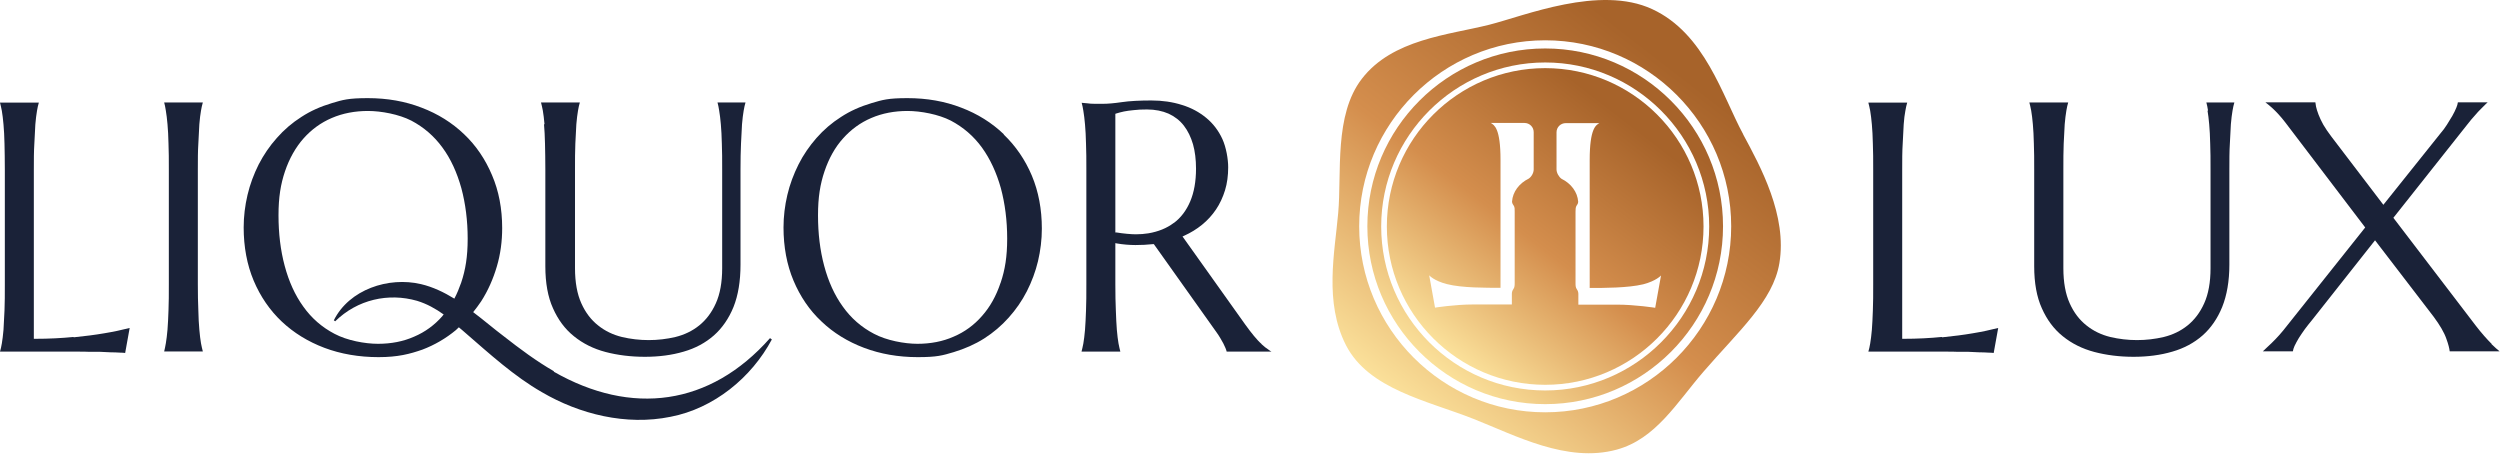
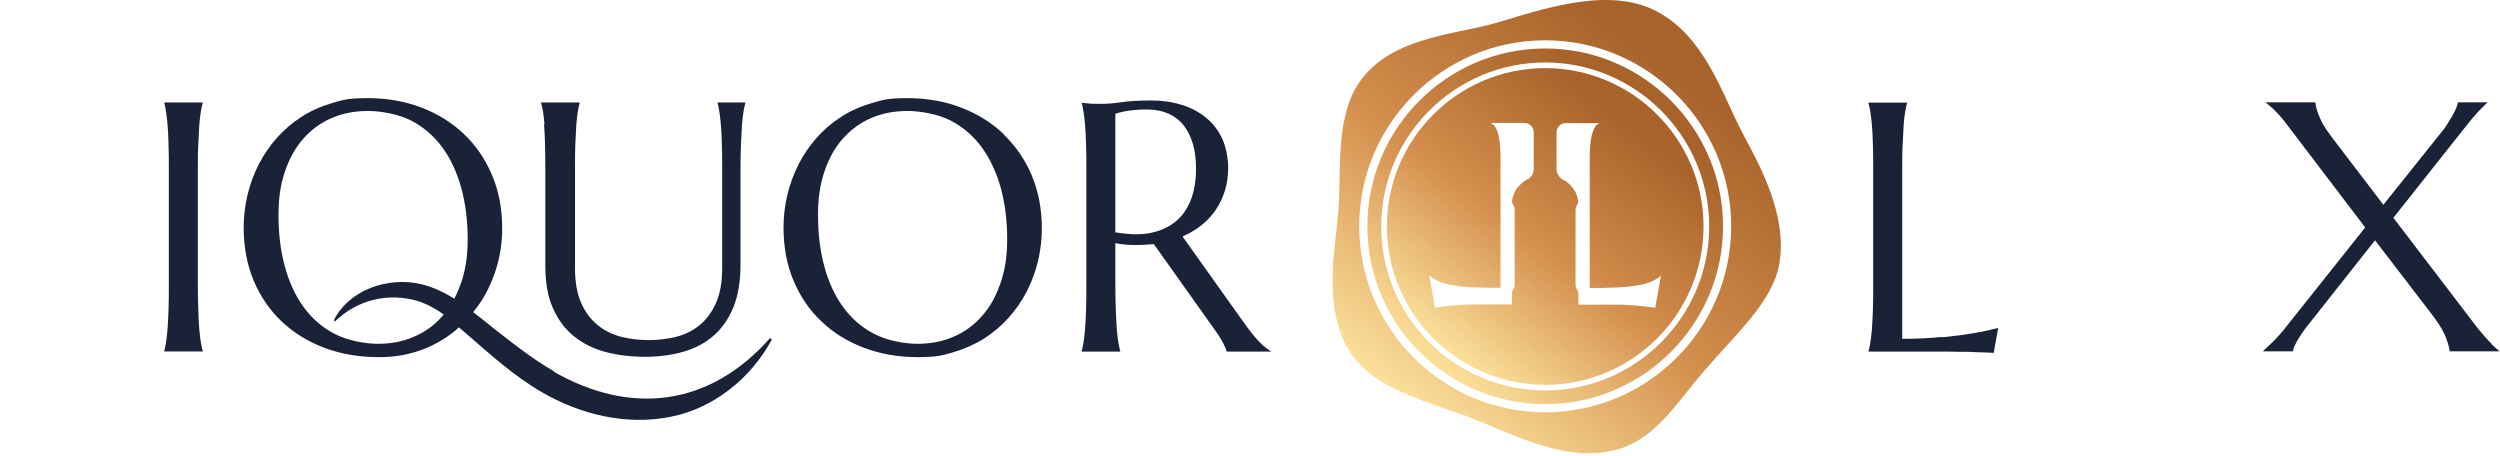
<svg xmlns="http://www.w3.org/2000/svg" fill="none" viewBox="0 0 537 98" height="98" width="537">
  <path fill="#1A2238" d="M417.076 72.381C414.606 72.632 411.814 72.775 408.878 72.775H408.592V36.509C408.592 34.361 408.592 32.463 408.699 30.888C408.771 29.277 408.842 27.881 408.914 26.735C408.986 25.554 409.129 24.587 409.272 23.8C409.379 23.119 409.523 22.547 409.666 22.045H401.324C401.467 22.547 401.575 23.119 401.718 23.8C401.861 24.587 401.969 25.59 402.076 26.735C402.183 27.881 402.255 29.313 402.291 30.888C402.362 32.463 402.362 34.361 402.362 36.509V61.068C402.362 63.216 402.362 65.078 402.291 66.689C402.255 68.3 402.148 69.696 402.076 70.841C401.969 71.987 401.861 72.99 401.718 73.777C401.611 74.457 401.467 75.03 401.324 75.531H417.255C417.506 75.531 417.936 75.531 418.473 75.531C419.045 75.531 419.69 75.531 420.406 75.567H422.733C423.556 75.603 424.344 75.639 425.096 75.675C425.848 75.675 426.528 75.71 427.136 75.746C427.602 75.746 427.96 75.782 428.246 75.818L429.213 70.448C427.53 70.877 425.704 71.271 423.735 71.593C421.874 71.915 419.654 72.202 417.184 72.453L417.076 72.381Z" />
-   <path fill="#1A2238" d="M474.178 23.764C474.321 24.551 474.429 25.554 474.536 26.699C474.643 27.845 474.715 29.277 474.751 30.852C474.822 32.463 474.822 34.325 474.822 36.473V57.631C474.822 60.638 474.357 63.18 473.462 65.149C472.567 67.154 471.35 68.729 469.882 69.911C468.414 71.092 466.696 71.915 464.798 72.381C461.039 73.276 457.03 73.276 453.27 72.381C451.373 71.915 449.655 71.092 448.187 69.911C446.683 68.729 445.466 67.154 444.571 65.149C443.676 63.18 443.211 60.638 443.211 57.631V36.473C443.211 34.325 443.211 32.428 443.282 30.852C443.354 29.241 443.425 27.845 443.497 26.699C443.604 25.554 443.712 24.551 443.855 23.764C443.962 23.084 444.106 22.511 444.249 22.009H435.907C436.05 22.511 436.158 23.084 436.301 23.764C436.444 24.551 436.552 25.554 436.659 26.699C436.766 27.881 436.838 29.277 436.874 30.852C436.945 32.428 436.945 34.325 436.945 36.473V57.201C436.945 60.746 437.482 63.789 438.592 66.223C439.666 68.658 441.17 70.698 443.103 72.238C445.001 73.777 447.292 74.923 449.869 75.603C452.447 76.283 455.275 76.641 458.283 76.641C461.29 76.641 464.082 76.283 466.624 75.531C469.13 74.815 471.314 73.634 473.104 72.059C474.894 70.483 476.326 68.407 477.328 65.937C478.331 63.431 478.868 60.388 478.868 56.843V36.473C478.868 34.361 478.868 32.463 478.975 30.852C479.047 29.277 479.118 27.845 479.19 26.699C479.297 25.518 479.405 24.551 479.548 23.764C479.655 23.084 479.799 22.511 479.942 22.009H473.927C474.071 22.511 474.178 23.084 474.285 23.764H474.178Z" />
  <path fill="#1A2238" d="M535.218 73.885C534.179 72.846 533.034 71.558 531.817 69.982L514.095 46.784L514.238 46.605L529.955 26.771C530.564 25.983 531.101 25.339 531.602 24.802C532.067 24.229 532.533 23.764 532.926 23.37C533.32 22.976 533.678 22.618 533.965 22.332C534.108 22.189 534.215 22.081 534.358 21.974H527.95C527.914 22.296 527.807 22.69 527.628 23.119C527.413 23.657 527.127 24.229 526.769 24.874C526.411 25.482 526.017 26.127 525.587 26.807C525.158 27.487 524.692 28.096 524.227 28.633L511.947 43.991L500.813 29.385C500.097 28.454 499.524 27.595 499.059 26.807C498.629 26.019 498.271 25.303 498.021 24.623C497.77 23.979 497.591 23.37 497.484 22.905C497.412 22.547 497.376 22.26 497.341 21.974H486.6C486.994 22.26 487.495 22.69 488.068 23.191C488.963 24.015 489.93 25.053 490.861 26.27L508.045 48.86L491.29 69.911C490.145 71.414 488.999 72.667 487.997 73.634C487.173 74.422 486.529 74.994 486.063 75.46H492.508C492.543 75.138 492.687 74.744 492.866 74.314C493.116 73.777 493.438 73.204 493.796 72.596C494.19 71.987 494.62 71.343 495.085 70.698C495.586 70.054 496.052 69.41 496.553 68.837L510.157 51.617L522.759 68.049C524.084 69.839 525.014 71.414 525.48 72.775C525.909 73.956 526.124 74.815 526.196 75.46H536.9C536.435 75.102 535.862 74.565 535.146 73.885H535.218Z" />
-   <path fill="#1A2238" d="M15.788 72.381C13.282 72.632 10.525 72.775 7.554 72.775H7.268V36.509C7.268 34.397 7.268 32.499 7.375 30.888C7.447 29.241 7.518 27.881 7.59 26.735C7.697 25.554 7.805 24.587 7.948 23.8C8.055 23.119 8.198 22.547 8.342 22.045H0C0.143 22.547 0.251 23.119 0.394 23.8C0.537 24.587 0.644 25.59 0.752 26.735C0.859 27.881 0.931 29.313 0.967 30.888C1.002 32.463 1.038 34.361 1.038 36.509V61.068C1.038 63.216 1.038 65.078 0.967 66.689C0.895 68.3 0.823 69.696 0.752 70.841C0.644 71.987 0.537 72.99 0.394 73.777C0.286 74.457 0.143 75.03 0 75.531H15.931C16.182 75.531 16.611 75.531 17.148 75.531C17.721 75.531 18.366 75.531 19.082 75.567H21.409C22.232 75.603 23.02 75.639 23.736 75.675C24.488 75.675 25.168 75.71 25.776 75.746C26.242 75.746 26.6 75.782 26.886 75.818L27.853 70.448C26.17 70.877 24.344 71.271 22.375 71.593C20.514 71.915 18.294 72.202 15.824 72.453L15.788 72.381Z" />
  <path fill="#1A2238" d="M42.603 30.852C42.674 29.277 42.746 27.881 42.818 26.699C42.925 25.518 43.032 24.516 43.176 23.764C43.283 23.084 43.426 22.511 43.569 22.009H35.264C35.407 22.511 35.514 23.084 35.622 23.764C35.765 24.551 35.872 25.554 35.98 26.699C36.087 27.845 36.159 29.277 36.194 30.852C36.266 32.463 36.266 34.325 36.266 36.473V61.032C36.266 63.144 36.266 65.042 36.194 66.653C36.159 68.264 36.051 69.66 35.98 70.806C35.872 71.951 35.765 72.954 35.622 73.741C35.514 74.421 35.371 75.03 35.264 75.496H43.569C43.426 74.994 43.319 74.421 43.176 73.741C43.032 72.954 42.925 71.987 42.818 70.806C42.71 69.624 42.639 68.228 42.603 66.653C42.531 65.078 42.495 63.18 42.495 61.032V36.473C42.495 34.325 42.495 32.463 42.603 30.852Z" />
  <path fill="#1A2238" d="M116.852 26.699C116.96 27.845 117.031 29.277 117.067 30.852C117.103 32.463 117.139 34.325 117.139 36.473V57.201C117.139 60.746 117.676 63.789 118.786 66.223C119.86 68.658 121.363 70.698 123.297 72.238C125.194 73.777 127.485 74.923 130.063 75.603C132.64 76.283 135.504 76.641 138.512 76.641C141.519 76.641 144.311 76.283 146.853 75.531C149.359 74.815 151.543 73.634 153.333 72.059C155.123 70.483 156.555 68.407 157.558 65.937C158.56 63.431 159.061 60.388 159.061 56.843V36.473C159.061 34.361 159.097 32.463 159.169 30.852C159.24 29.205 159.312 27.845 159.383 26.699C159.491 25.518 159.598 24.551 159.741 23.764C159.849 23.084 159.992 22.511 160.135 22.009H154.121C154.264 22.511 154.371 23.084 154.479 23.764C154.622 24.551 154.729 25.518 154.837 26.699C154.944 27.881 155.016 29.277 155.052 30.852C155.123 32.428 155.123 34.325 155.123 36.473V57.631C155.123 60.638 154.658 63.18 153.763 65.149C152.868 67.154 151.651 68.729 150.183 69.911C148.715 71.092 146.996 71.915 145.099 72.381C141.34 73.276 137.33 73.276 133.571 72.381C131.674 71.915 129.955 71.092 128.488 69.911C126.984 68.729 125.767 67.154 124.872 65.149C123.977 63.18 123.511 60.638 123.511 57.631V36.473C123.511 34.289 123.511 32.428 123.583 30.852C123.655 29.241 123.726 27.845 123.798 26.699C123.905 25.518 124.013 24.551 124.156 23.764C124.263 23.084 124.406 22.511 124.55 22.009H116.208C116.351 22.511 116.459 23.084 116.602 23.764C116.745 24.551 116.852 25.554 116.96 26.699H116.852Z" />
  <path fill="#1A2238" d="M215.59 28.812C213.048 26.377 209.97 24.444 206.461 23.119C202.953 21.759 199.086 21.079 194.933 21.079C190.781 21.079 189.599 21.437 187.201 22.153C184.802 22.869 182.618 23.835 180.649 25.124C178.68 26.377 176.926 27.881 175.386 29.635C173.883 31.354 172.558 33.251 171.52 35.328C170.482 37.404 169.658 39.588 169.121 41.879C168.584 44.17 168.298 46.497 168.298 48.86C168.298 53.013 169.014 56.879 170.446 60.28C171.878 63.681 173.883 66.653 176.46 69.052C179.002 71.486 182.081 73.383 185.589 74.708C189.098 76.033 192.964 76.713 197.117 76.713C201.27 76.713 202.452 76.355 204.85 75.639C207.213 74.923 209.433 73.956 211.402 72.703C213.371 71.45 215.125 69.947 216.664 68.228C218.204 66.51 219.528 64.612 220.567 62.572C221.605 60.531 222.428 58.347 222.965 56.092C223.502 53.8 223.789 51.474 223.789 49.111C223.789 44.958 223.073 41.127 221.641 37.726C220.209 34.325 218.168 31.354 215.626 28.919L215.59 28.812ZM214.91 60.782C213.979 63.574 212.655 65.937 210.936 67.87C209.254 69.803 207.213 71.307 204.85 72.309C202.523 73.348 199.874 73.849 197.081 73.849C194.289 73.849 190.423 73.133 187.738 71.701C185.052 70.305 182.797 68.335 181.043 65.865C179.253 63.395 177.928 60.459 177.033 57.094C176.138 53.765 175.709 50.113 175.709 46.247C175.709 42.38 176.174 39.552 177.105 36.795C178.036 34.039 179.36 31.64 181.079 29.743C182.761 27.845 184.802 26.341 187.165 25.339C189.492 24.337 192.105 23.835 194.933 23.835C197.762 23.835 201.592 24.552 204.242 25.912C206.891 27.308 209.146 29.241 210.936 31.712C212.69 34.146 214.051 37.082 214.982 40.411C215.877 43.741 216.342 47.392 216.342 51.259C216.342 55.125 215.877 57.953 214.946 60.71L214.91 60.782Z" />
  <path fill="#1A2238" d="M270.974 73.884C270.437 73.419 269.9 72.81 269.327 72.13C268.755 71.45 268.146 70.626 267.466 69.696L254.005 50.793L254.327 50.65C255.759 50.005 257.048 49.218 258.229 48.251C259.375 47.32 260.377 46.211 261.201 44.993C262.024 43.776 262.668 42.38 263.134 40.876C263.599 39.373 263.814 37.69 263.814 35.936C263.814 34.182 263.384 31.64 262.561 29.85C261.738 28.06 260.592 26.556 259.124 25.339C257.656 24.122 255.902 23.155 253.897 22.546C251.892 21.902 249.673 21.58 247.31 21.58C244.947 21.58 242.62 21.687 240.973 21.938C239.291 22.188 237.93 22.296 236.964 22.296C235.997 22.296 235.711 22.296 235.138 22.296C234.529 22.296 233.992 22.26 233.527 22.188C233.133 22.153 232.703 22.117 232.345 22.081C232.489 22.582 232.596 23.155 232.703 23.799C232.847 24.587 232.954 25.59 233.061 26.735C233.169 27.881 233.24 29.313 233.276 30.888C233.348 32.463 233.348 34.361 233.348 36.509V61.068C233.348 63.216 233.348 65.078 233.276 66.689C233.24 68.299 233.133 69.696 233.061 70.841C232.954 71.987 232.847 72.989 232.703 73.777C232.56 74.457 232.453 75.03 232.31 75.531H240.651C240.508 75.03 240.4 74.457 240.257 73.777C240.114 72.989 240.007 72.023 239.899 70.841C239.828 69.696 239.72 68.335 239.684 66.689C239.613 65.078 239.577 63.216 239.577 61.068V52.225L239.935 52.297C242.62 52.762 245.234 52.691 247.668 52.44H247.847L261.308 71.378C261.881 72.166 262.346 72.989 262.776 73.777C263.134 74.493 263.384 75.066 263.492 75.531H273.122C272.907 75.424 272.693 75.281 272.514 75.137C272.012 74.815 271.511 74.421 270.974 73.92V73.884ZM252.107 47.893C250.604 49.039 248.778 49.755 246.701 50.113C245.842 50.256 244.911 50.328 243.981 50.328C243.05 50.328 241.296 50.184 239.828 49.934H239.577V24.444L239.792 24.372C240.221 24.229 240.794 24.086 241.439 23.943C242.012 23.835 242.692 23.728 243.515 23.656C244.339 23.549 245.305 23.513 246.379 23.513C248.133 23.513 249.673 23.835 250.997 24.408C252.322 25.017 253.432 25.876 254.291 26.986C255.15 28.096 255.795 29.42 256.26 30.995C256.69 32.535 256.905 34.289 256.905 36.222C256.905 38.979 256.475 41.342 255.652 43.275C254.828 45.208 253.647 46.783 252.143 47.893H252.107Z" />
  <path fill="#1A2238" d="M119.001 79.756C115.207 77.572 111.698 74.959 108.225 72.238C106.077 70.627 103.929 68.765 101.638 67.047C102.247 66.295 102.82 65.507 103.357 64.72C104.824 62.428 105.934 59.922 106.722 57.237C107.509 54.588 107.867 51.796 107.867 49.003C107.867 44.85 107.151 41.02 105.684 37.619C104.252 34.218 102.247 31.246 99.669 28.812C97.127 26.377 94.048 24.444 90.54 23.119C87.031 21.759 83.165 21.079 79.012 21.079C74.859 21.079 73.642 21.437 71.279 22.153C68.881 22.869 66.697 23.835 64.728 25.124C62.759 26.377 61.005 27.881 59.465 29.635C57.926 31.354 56.637 33.251 55.563 35.328C54.525 37.404 53.701 39.588 53.164 41.879C52.627 44.17 52.341 46.497 52.341 48.86C52.341 53.013 53.057 56.879 54.489 60.28C55.921 63.681 57.962 66.653 60.503 69.052C63.081 71.486 66.16 73.383 69.668 74.708C73.177 76.033 77.115 76.713 81.303 76.713C85.492 76.713 88.034 76.033 90.719 75.102C93.368 74.099 95.803 72.667 97.915 70.913C98.13 70.734 98.344 70.519 98.559 70.305C99.061 70.734 99.562 71.128 100.027 71.558C105.111 75.961 110.445 80.83 116.388 84.231C124.515 88.992 134.503 91.463 144.026 89.529C153.334 87.739 161.425 81.116 165.793 72.918L165.399 72.632C152.511 87.202 135.649 89.386 118.93 79.828L119.001 79.756ZM95.051 67.87C93.368 69.803 91.328 71.307 88.965 72.309C86.638 73.348 84.024 73.849 81.196 73.849C78.368 73.849 74.537 73.133 71.852 71.701C69.167 70.305 66.912 68.335 65.157 65.865C63.367 63.395 62.043 60.459 61.148 57.094C60.253 53.765 59.823 50.113 59.823 46.247C59.823 42.38 60.288 39.552 61.219 36.795C62.15 34.039 63.511 31.64 65.193 29.743C66.876 27.845 68.916 26.341 71.279 25.339C73.606 24.337 76.22 23.835 79.048 23.835C81.876 23.835 85.707 24.552 88.356 25.912C91.005 27.308 93.261 29.241 95.051 31.712C96.841 34.146 98.165 37.082 99.096 40.411C99.991 43.741 100.457 47.392 100.457 51.259C100.457 55.125 99.991 57.953 99.061 60.71C98.631 61.927 98.165 63.073 97.593 64.147C95.373 62.786 93.01 61.641 90.433 61.032C83.451 59.385 75.002 62.178 71.709 68.801L71.995 69.016C76.793 64.326 83.416 62.858 89.573 64.612C91.686 65.257 93.547 66.295 95.301 67.548C95.23 67.62 95.158 67.727 95.087 67.799L95.051 67.87Z" />
  <path fill="url(#paint0_linear_28_18)" d="M331.907 14.635C313.147 14.635 297.896 29.886 297.896 48.645C297.896 67.405 313.147 82.656 331.907 82.656C350.666 82.656 365.917 67.405 365.917 48.645C365.917 29.886 350.666 14.635 331.907 14.635ZM329.437 36.401C329.437 37.117 328.971 37.977 328.363 38.37C326.322 39.373 324.926 41.199 324.783 43.311C324.783 43.526 324.854 43.705 324.962 43.884L325.105 44.099C325.391 44.492 325.355 44.958 325.355 45.423V60.746C325.355 61.247 325.355 61.712 325.069 62.106C324.854 62.393 324.747 62.751 324.747 63.109V65.4H316.477C312.503 65.4 308.243 66.08 308.243 66.08L306.99 59.135C306.99 59.135 307.992 60.316 310.82 61.032C314.043 61.856 319.269 61.82 322.312 61.82V34.361C322.312 27.487 320.952 26.878 320.236 26.413H327.468C328.578 26.413 329.437 27.308 329.437 28.382V36.366V36.401ZM356.788 59.171L355.535 66.116C355.535 66.116 351.275 65.436 347.301 65.436H339.031V63.145C339.031 62.786 338.924 62.428 338.709 62.142C338.423 61.748 338.423 61.283 338.423 60.782V45.459C338.423 44.994 338.423 44.492 338.673 44.134L338.816 43.92C338.924 43.741 338.995 43.562 338.995 43.347C338.852 41.235 337.456 39.409 335.415 38.406C334.843 38.013 334.341 37.117 334.341 36.401V28.418C334.341 27.308 335.236 26.449 336.31 26.449H343.542C342.826 26.878 341.466 27.523 341.466 34.397V61.856C344.473 61.856 349.7 61.856 352.958 61.068C355.75 60.352 356.788 59.171 356.788 59.171Z" />
  <path fill="url(#paint1_linear_28_18)" d="M331.907 10.41C310.856 10.41 293.708 27.559 293.708 48.61C293.708 69.66 310.856 86.809 331.907 86.809C352.958 86.809 370.106 69.66 370.106 48.61C370.106 27.559 352.958 10.41 331.907 10.41ZM331.907 83.873C312.467 83.873 296.679 68.049 296.679 48.645C296.679 29.241 312.503 13.418 331.907 13.418C351.311 13.418 367.135 29.241 367.135 48.645C367.135 68.049 351.311 83.873 331.907 83.873Z" />
  <path fill="url(#paint2_linear_28_18)" d="M374.438 28.848C369.963 20.578 366.204 7.188 354.891 1.961C343.614 -3.266 327.503 3.393 319.842 5.327C311.142 7.51 299.078 8.405 292.526 16.926C286.512 24.695 288.23 37.153 287.443 45.781C286.691 54.302 284.4 64.934 289.125 74.171C293.994 83.622 306.56 86.057 316.548 89.995C325.606 93.575 336.597 99.482 347.265 96.582C355.678 94.291 360.189 86.451 365.917 79.828C373.471 71.092 380.846 64.648 382.206 56.557C383.925 46.318 378.161 35.793 374.438 28.883V28.848ZM331.907 88.563C309.889 88.563 291.953 70.627 291.953 48.609C291.953 26.592 309.889 8.656 331.907 8.656C353.924 8.656 371.86 26.592 371.86 48.609C371.86 70.627 353.924 88.563 331.907 88.563Z" />
  <defs>
    <linearGradient gradientUnits="userSpaceOnUse" y2="25.983" x2="349.378" y1="77.68" x1="309.46" id="paint0_linear_28_18">
      <stop stop-color="#FEE8A1" />
      <stop stop-color="#D48E4D" offset="0.5" />
      <stop stop-color="#A7632A" offset="1" />
    </linearGradient>
    <linearGradient gradientUnits="userSpaceOnUse" y2="23.191" x2="351.526" y1="81.295" x1="306.704" id="paint1_linear_28_18">
      <stop stop-color="#FEE8A1" />
      <stop stop-color="#D48E4D" offset="0.5" />
      <stop stop-color="#A7632A" offset="1" />
    </linearGradient>
    <linearGradient gradientUnits="userSpaceOnUse" y2="12.988" x2="357.146" y1="88.706" x1="298.72" id="paint2_linear_28_18">
      <stop stop-color="#FEE8A1" />
      <stop stop-color="#D48E4D" offset="0.5" />
      <stop stop-color="#A7632A" offset="1" />
    </linearGradient>
  </defs>
</svg>